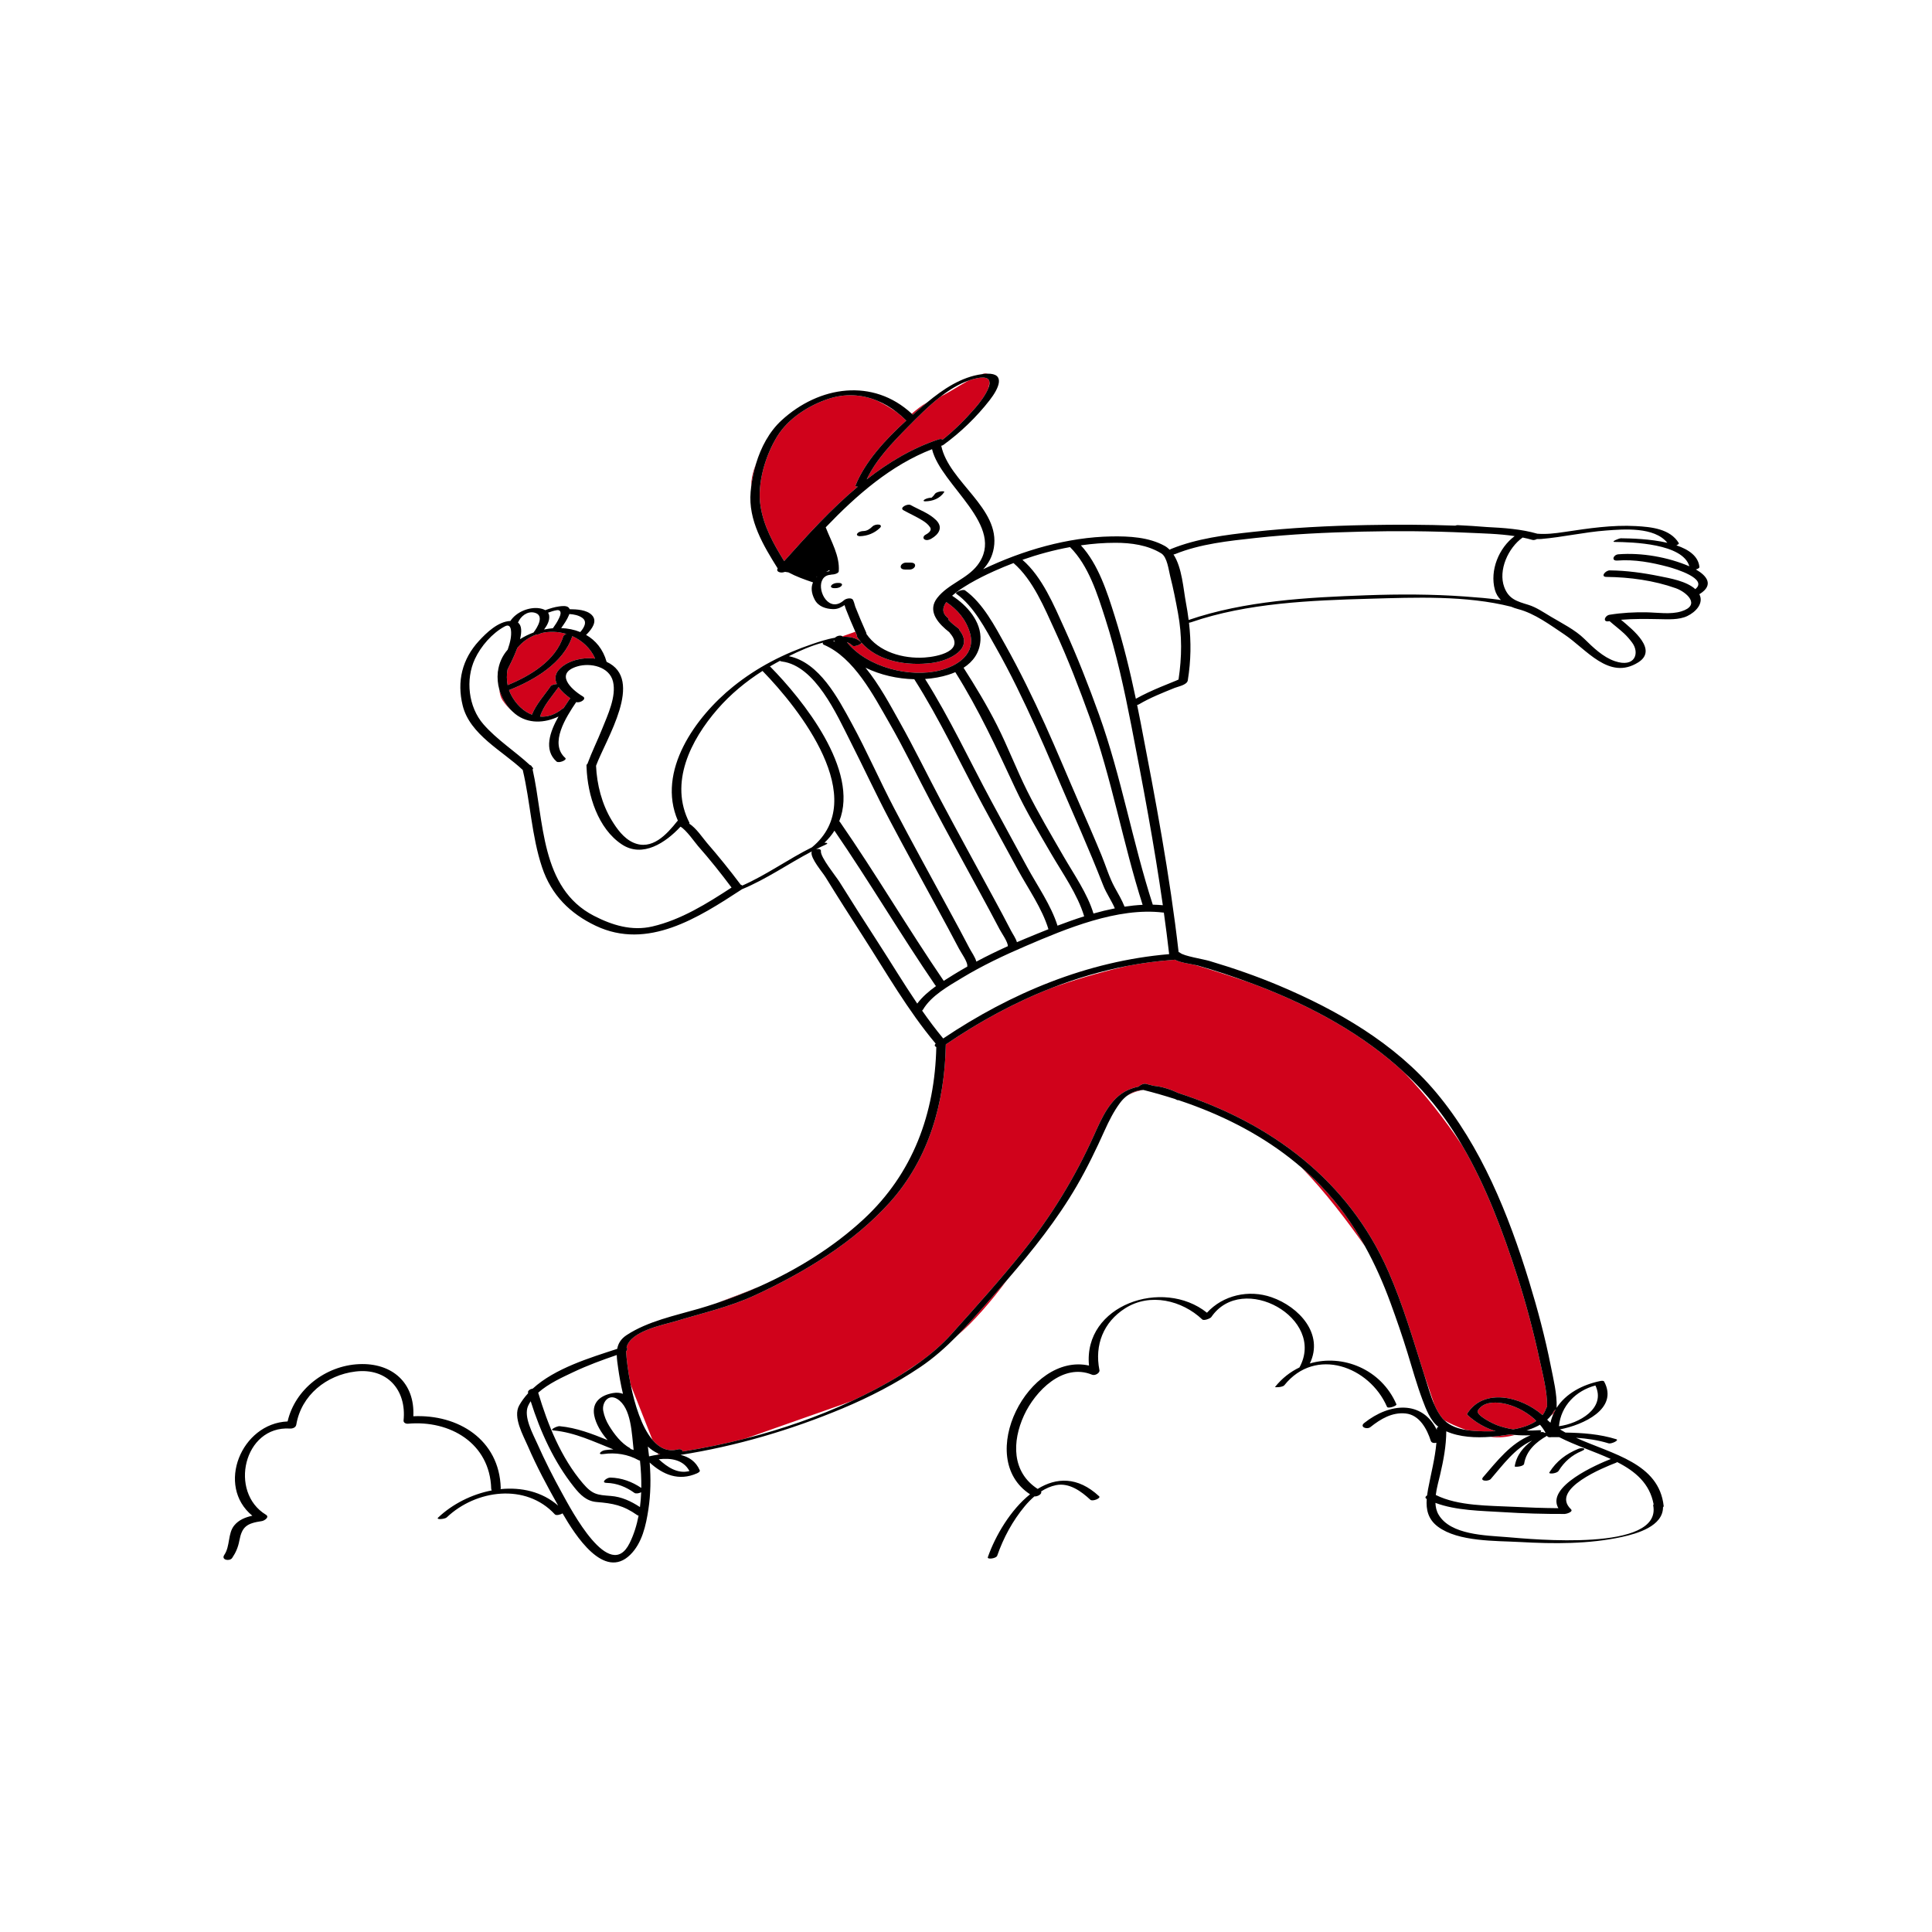
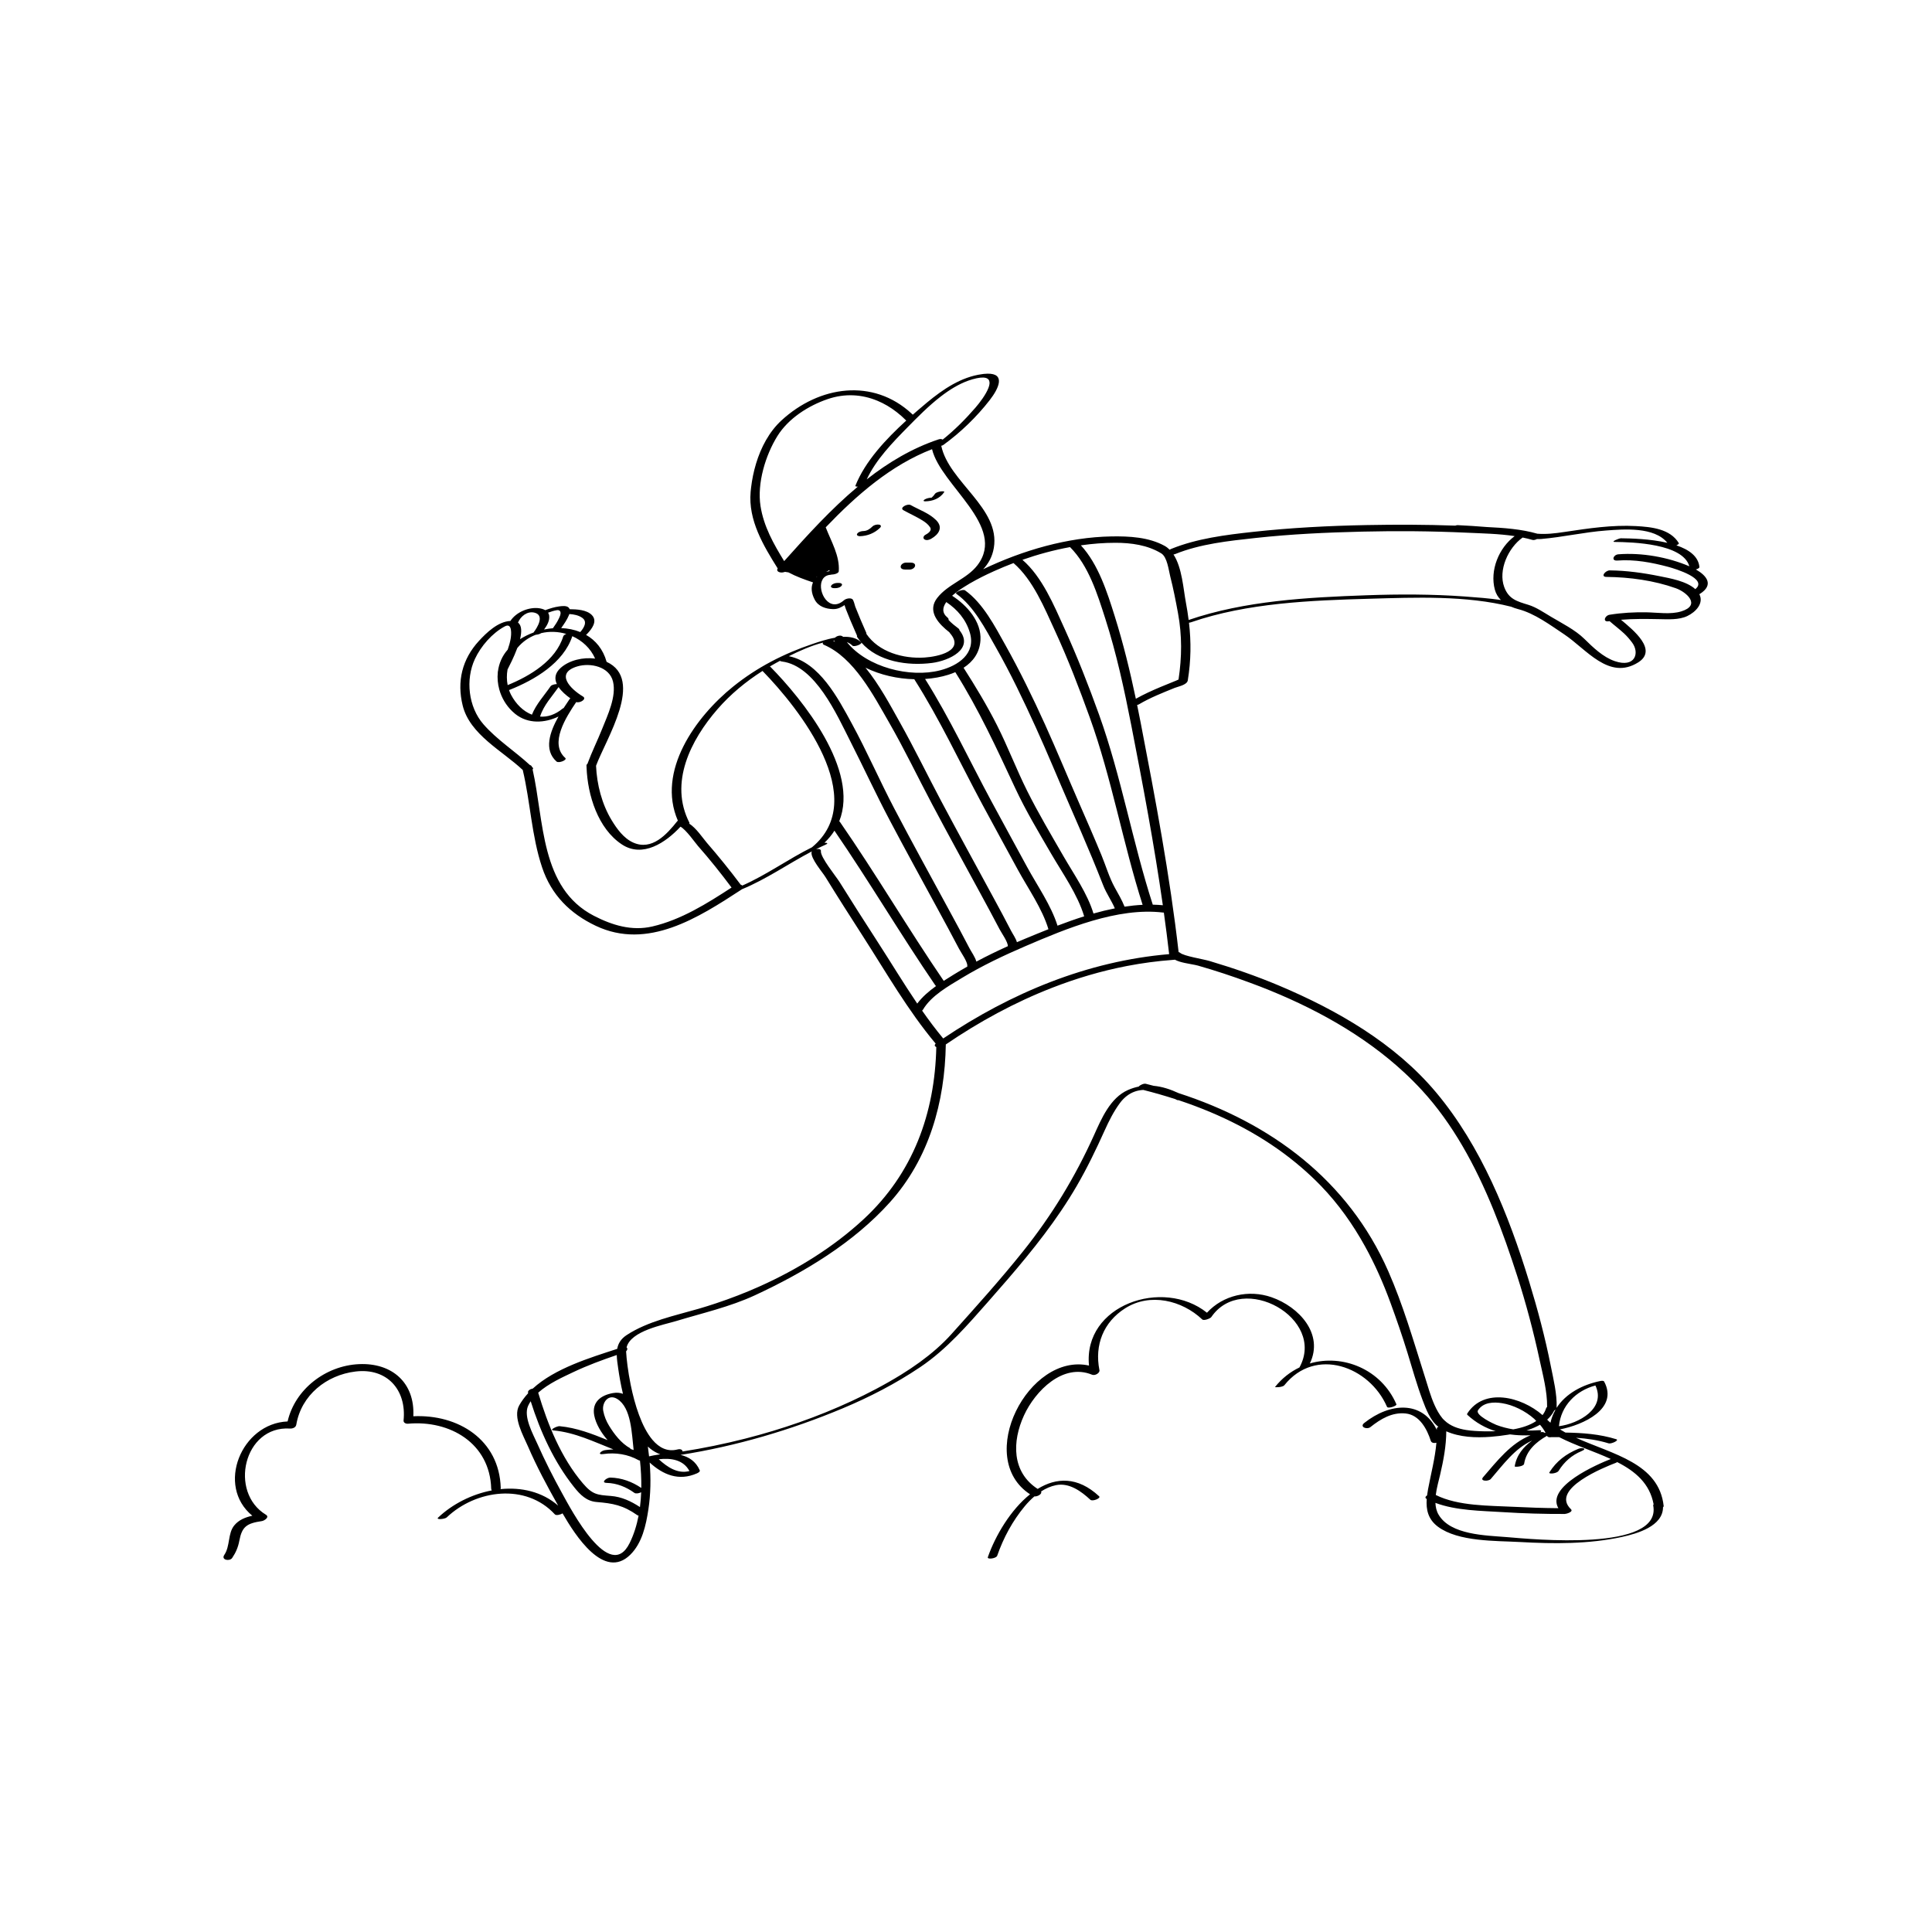
<svg xmlns="http://www.w3.org/2000/svg" id="Layer_1" x="0px" y="0px" width="595.28px" height="595.28px" viewBox="0 0 595.28 595.28" xml:space="preserve">
-   <path id="color_x5F_2" fill="#d0021b" d="M264.045,195.813c-0.038,0.174-0.015,0.358,0.109,0.547 c0.361,0.548,0.76,1.055,1.178,1.539c-1.38-1.358-3.399-1.764-5.574-1.684c-0.052-0.064-0.118-0.113-0.185-0.16l3.965-1.399 c0.168,0.382,0.332,0.768,0.501,1.149C264.041,195.808,264.044,195.81,264.045,195.813z M347.204,337.66 c2.069-1.257,4.023-1.686,5.106-1.826c-0.013-0.003-0.025-0.007-0.038-0.01C350.478,335.91,348.76,336.468,347.204,337.66z  M401.034,359.756c7.152,7.33,14.148,16.548,19.531,24.22c-3.712-6.705-8.149-12.985-13.53-18.565 C405.112,363.416,403.104,361.541,401.034,359.756z M294.837,411.627c5.083-4.315,10.414-10.487,15.601-17.406 c-2.035,2.364-4.087,4.712-6.146,7.045C301.165,404.809,298.094,408.319,294.837,411.627z M220.605,401.574 c4.53-1.504,9.036-3.245,13.456-5.225C229.713,398.15,225.145,399.895,220.605,401.574z M282.72,126.482 c0.958-0.831,1.94-1.67,2.944-2.497c-1.71,0.964-3.48,2.394-4.738,3.497c0.106,0.099,0.214,0.189,0.319,0.29 C281.741,127.335,282.234,126.904,282.72,126.482z M304.261,115.137c-0.266-0.131-0.615-0.159-1.073-0.045 c-0.201,0.051-0.418,0.121-0.638,0.195c0.178-0.023,0.353-0.057,0.532-0.076C303.51,115.165,303.9,115.143,304.261,115.137z  M231.411,150.225c0.289-2.429,0.789-4.914,1.521-7.343C232.066,145.095,231.434,147.543,231.411,150.225z M172.109,211.702 c-2.041,2.913-4.584,5.557-5.679,9.009c-0.009,0.027-0.027,0.054-0.041,0.08c2.253,0.177,4.649-0.543,6.975-2.473 c0.069-0.058,0.175-0.113,0.306-0.164c0.648-1.007,1.277-1.93,1.813-2.725c0.059-0.087,0.154-0.168,0.273-0.241 C174.415,214.237,173.014,213.031,172.109,211.702z M176.34,196.014c-2.71,8.242-11.653,13.494-19.273,16.522 c-0.076,0.03-0.153,0.054-0.231,0.074c0.175,0.499,0.376,0.99,0.625,1.464c1.51,2.878,3.797,5.108,6.434,6.131 c1.311-3.27,3.785-5.883,5.758-8.771c0.256-0.375,1.205-0.646,1.923-0.662c-0.756-1.611-0.658-3.349,1.191-4.998 c2.652-2.366,6.889-3.335,10.604-2.855C181.956,199.728,179.377,197.371,176.34,196.014z M154.855,215.76 c0.822,1.232,1.82,2.397,2.957,3.379c-1.907-1.831-3.271-4.169-3.968-6.677C153.974,213.713,154.269,214.881,154.855,215.76z  M173.538,196.092c0.103-0.332,0.494-0.596,0.957-0.765c-2.504-0.749-5.204-0.86-7.766-0.246c-0.307,0.253-1.05,0.454-1.675,0.512 c-2.084,0.788-4.018,2.099-5.597,3.985c-0.025,0.03-0.048,0.063-0.073,0.094c-1.049,2.846-2.476,5.573-3.007,6.623 c-0.276,1.593-0.276,3.225,0.041,4.795C163.299,208.283,171.232,203.546,173.538,196.092z M289.209,135.375 c0.536-0.179,0.956-0.11,1.237,0.084c3.659-2.912,7.068-6.346,10.083-9.827c1.375-1.587,3.259-4.093,4.024-6.104 c0.146-0.575,0.268-1.155,0.34-1.701c-0.088-1.388-1.466-2.037-5.283-0.953c-0.414,0.117-0.826,0.256-1.236,0.401 c-2.888,1.614-6.093,3.677-8.525,4.905c-3.739,2.887-7.16,6.367-10.112,9.367c-4.671,4.749-9.809,10.01-12.686,16.163 C273.764,142.456,281.059,138.09,289.209,135.375z M289.698,206.53c5.509-1.428,11.041-5.108,9.136-11.582 c-1.197-4.071-3.839-7.144-7.271-9.444c-1.2,1.682-1.366,3.349,0.385,4.781c0.29,0.237,0.367,0.49,0.313,0.73 c0.912,0.992,2.035,1.863,3.022,2.607c0.236,0.178,0.339,0.369,0.345,0.558c4.624,5.802-3.265,9.4-8.416,10.075 c-7.484,0.979-16.69-0.352-21.854-6.327c0.431,0.493-2.185,1.535-2.733,0.99c-0.479-0.477-1.051-0.827-1.692-1.077 C267.165,205.625,280.399,208.94,289.698,206.53z M241.615,172.885c7.05-7.891,14.436-16.041,22.69-22.949 c-0.479,0.015-0.826-0.067-0.747-0.266c3.016-7.572,9.454-14.42,15.682-20.098c-0.031-0.021-0.065-0.041-0.092-0.068 c-0.91-0.916-1.867-1.756-2.859-2.527c-1.589-1.081-3.697-2.397-5.991-3.515c-4.72-1.948-9.941-2.312-15.267-0.496 c-5.934,2.022-12.102,5.933-15.487,11.367c-3.685,5.916-6.316,14.557-5.217,21.596C235.303,162.171,238.342,167.591,241.615,172.885 z M202.833,448.195c0.203-0.029,0.4-0.068,0.605-0.094c-0.263-0.091-0.516-0.205-0.769-0.318L202.833,448.195z M467.452,393.092 c-4.337-13.479-9.545-27.51-16.876-40.047c-5.516-8.354-11.677-16.058-17.779-22.466c-12.705-11.828-28.372-20.329-44.478-26.587 c-1.122-0.436-2.25-0.852-3.378-1.27c-6.393-2.229-12.333-4.093-16.755-5.42c-1.871-0.388-4.563-0.71-6.171-1.604 c-0.006,0-0.012,0.002-0.018,0.002c-0.07,0.005-0.14,0.014-0.21,0.019c-0.171,0.034-0.34,0.049-0.501,0.044 c-4.731,0.348-9.401,0.979-14.006,1.865c-5.874,1.352-13.292,3.327-21.424,6.131c-0.567,0.195-1.13,0.395-1.69,0.596 c-11.503,4.479-22.463,10.445-32.746,17.455c-0.306,17.807-5.134,35.18-17.251,48.661c-11.22,12.484-26.46,21.621-41.583,28.632 c-7.686,3.564-16.062,5.449-24.138,7.9c-4.029,1.224-14.118,3.03-15.394,8.156c0.339,0.275,0.315,0.777-0.132,1.186 c0.001,0.058-0.004,0.113-0.001,0.172c0.118,2.184,0.555,5.979,1.404,10.155l6.703,16.955c2.085,2.466,4.637,3.773,7.741,2.97 c0.981-0.254,1.532,0.146,1.54,0.628c6.458-1.015,12.932-2.337,19.346-3.973c8.177-2.874,21.409-7.527,28.868-10.16 c1.453-0.513,2.728-0.97,3.895-1.409c2.481-1.153,4.93-2.361,7.337-3.631c2.659-1.403,5.3-2.897,7.884-4.491 c1.675-1.104,3.586-2.388,5.808-3.89c3.519-2.565,6.826-5.4,9.732-8.639c7.507-8.366,15.053-16.735,22.075-25.518 c8.834-11.052,16.014-22.853,21.829-35.749c2.292-5.082,4.993-11.506,10.473-13.921c1.109-0.488,2.209-0.83,3.301-1.051 c0.406-0.503,1.579-1.009,2.18-0.86c0.81,0.199,1.615,0.41,2.419,0.622c2.606,0.242,5.169,1.078,7.698,2.258 c28.307,9.154,52.245,26.748,64.614,54.91c4.514,10.277,7.637,21.049,11.021,31.726l3.193,9.413 c0.678,1.522,1.475,2.955,2.477,4.166c0.188,0.227,0.401,0.417,0.607,0.618c1.367,0.781,3.549,1.853,6.69,2.958 c0.896,0.144,1.796,0.233,2.67,0.29c1.671,0.108,3.94,0.186,6.393,0.081c-3.127-0.987-6.053-2.593-8.681-5.018 c-0.178-0.164-0.095-0.358,0.016-0.527c5.099-7.816,16.472-5.217,23.125,0.589c0.476-0.624,0.853-1.318,1.094-2.1 c0.048-0.156,0.163-0.296,0.313-0.42c0.073-4.784-1.313-9.88-2.309-14.495C472.488,410.266,470.191,401.604,467.452,393.092z  M470.488,440.766c0.168-0.076,0.337-0.151,0.502-0.229c-0.226,0.078-0.45,0.158-0.677,0.229 C470.371,440.768,470.43,440.765,470.488,440.766z M472.778,437.223c-2.852-2.539-6.578-4.345-9.976-4.881 c-2.619-0.414-5.779-0.311-7.407,2.185c-0.974,1.493,4.927,4.237,5.647,4.51c1.734,0.657,3.466,1.095,5.214,1.372 c2.659-0.473,5.186-1.272,7.088-2.58c-0.186-0.192-0.377-0.379-0.553-0.579C472.783,437.24,472.784,437.23,472.778,437.223z  M464.638,442.064c-1.672,0.266-3.477,0.498-5.332,0.64c2.566,0.377,5.103,0.083,7.462-0.574c-0.507-0.046-1.012-0.101-1.513-0.17 C465.048,441.996,464.838,442.033,464.638,442.064z M479.078,434.47c-0.069,0.047-0.128,0.103-0.206,0.141 c-0.279,0.591-0.636,1.131-1.043,1.633c0.341-0.271,0.623-0.506,0.839-0.691c0.138-0.303,0.287-0.599,0.445-0.888 C479.102,434.602,479.092,434.546,479.078,434.47z" />
  <path id="color_x5F_1" d="M280.618,155.63c2.605,1.458,5.706,2.506,7.846,4.664c2.188,2.208,0.822,4.354-1.538,5.7 c-0.599,0.343-1.42,0.608-2.068,0.21c-0.574-0.353-0.307-1.08,0.191-1.364c0.8-0.457,2.245-1.279,1.5-2.409 c-0.57-0.866-1.386-1.49-2.256-2.036c-1.908-1.197-3.973-2.092-5.936-3.19C277.015,156.452,279.616,155.068,280.618,155.63z  M278.861,175.484c0.5,0,1,0,1.5,0c0.637,0,1.514-0.483,1.595-1.176c0.09-0.761-0.771-0.959-1.341-0.959c-0.5,0-1,0-1.5,0 c-0.637,0-1.514,0.483-1.595,1.176C277.43,175.286,278.291,175.484,278.861,175.484z M258.557,179.612c-0.167,0-0.333,0-0.5,0 c-0.651,0-1.515,0.22-1.915,0.784c-0.396,0.561,0.333,0.825,0.778,0.825c0.167,0,0.333,0,0.5,0c0.651,0,1.515-0.22,1.915-0.784 C259.731,179.877,259.001,179.612,258.557,179.612z M523.759,182.991c-0.052,0.032-0.109,0.06-0.167,0.085 c1.465,2.823-1.125,5.509-3.716,6.742c-2.563,1.22-5.914,1.002-8.666,0.951c-3.952-0.072-7.845-0.137-11.745,0.196 c3.889,3.255,11.37,9.313,5.291,13.13c-9.017,5.66-15.97-4.095-22.82-8.656c-4.32-2.877-9.096-6.446-14.162-7.758 c-0.736-0.19-1.466-0.439-2.167-0.741c-13.87-3.515-29.587-2.851-43.517-2.459c-18.154,0.511-37.783,1.267-55.104,7.249 c-0.197,0.068-0.419,0.112-0.639,0.137c0.678,5.899,0.632,11.614-0.373,17.786c-0.228,1.401-3.03,1.89-4.038,2.3 c-3.723,1.514-7.536,3.01-11.002,5.062c-0.166,0.098-0.361,0.159-0.566,0.195c0.38,1.85,0.752,3.7,1.11,5.554 c4.502,23.322,8.985,47.003,11.673,70.588c0.169,0.039,0.326,0.11,0.455,0.223c1.193,1.035,6.962,1.896,9.143,2.546 c7.224,2.151,14.366,4.618,21.314,7.546c17.948,7.563,35.769,17.819,48.427,32.93c13.892,16.585,22.38,37.747,28.652,58.235 c2.629,8.587,4.948,17.29,6.693,26.103c0.811,4.097,1.921,8.499,1.792,12.711c-0.002,0.057-0.016,0.11-0.027,0.164 c2.834-4.438,8.02-7.191,13.485-8.295c0.307-0.063,1-0.174,1.188,0.182c4.486,8.408-6.505,13.354-13.629,14.722 c0.551,0.338,1.113,0.667,1.694,0.98c5.297,0.086,10.527,0.457,15.656,2.047c1.054,0.326-1.563,1.519-2.34,1.277 c-3.311-1.026-6.662-1.496-10.047-1.719c11.313,5.108,25.561,7.817,27,21.026c0.015,0.139-0.066,0.271-0.203,0.391 c-0.029,5.803-7.886,8.099-12.628,9.131c-10.228,2.229-21.021,2.149-31.422,1.57c-7.446-0.415-18.99-0.033-25.285-4.711 c-3.045-2.263-3.709-5.246-3.468-8.555c-0.018-0.01-0.036-0.018-0.054-0.027c-0.571-0.308-0.341-0.736,0.163-1.07 c0.078-0.62,0.177-1.248,0.296-1.885c0.906-4.848,2.161-9.499,2.579-14.341c-0.717,0.187-1.524,0.06-1.727-0.577 c-1.152-3.609-3.466-8.012-7.765-8.445c-4.175-0.421-7.674,1.681-10.833,4.188c-1.097,0.87-3.449-0.035-1.905-1.26 c7.939-6.301,17.877-6.99,22.356,2.141c-0.004-0.146,0.005-0.291-0.001-0.439c-0.008-0.197,0.192-0.374,0.487-0.52 c-2.479-1.848-3.852-5.512-4.875-8.237c-1.803-4.808-3.169-9.746-4.676-14.649c-1.578-5.133-3.354-10.246-5.199-15.29 c-2.2-6.016-4.79-11.888-7.879-17.467c-3.712-6.705-8.149-12.985-13.53-18.565c-1.922-1.994-3.931-3.869-6-5.654 c-9.607-8.288-20.712-14.403-32.546-18.877c-0.159-0.061-0.319-0.121-0.477-0.18c-1.611-0.602-3.234-1.176-4.869-1.719 c-0.208,0.016-0.39-0.003-0.521-0.073c-0.155-0.084-0.314-0.164-0.471-0.247c-3.243-1.051-6.528-1.988-9.84-2.826 c-0.013-0.003-0.025-0.007-0.038-0.01c-1.794,0.086-3.513,0.644-5.068,1.836c-0.737,0.566-1.441,1.262-2.094,2.141 c-1.957,2.637-3.416,5.553-4.762,8.538c-2.624,5.819-5.398,11.576-8.609,17.099c-6.02,10.353-13.498,19.721-21.3,28.783 c-2.035,2.364-4.087,4.712-6.146,7.045c-3.127,3.543-6.198,7.054-9.455,10.361c-3.468,3.521-7.148,6.809-11.35,9.637 c-7.494,5.043-15.57,9.212-23.9,12.693c-15.977,6.678-32.783,11.625-49.902,14.318c2.541,0.594,4.729,1.992,5.918,4.752 c0.187,0.433-0.625,0.829-0.887,0.944c-5.552,2.435-10.366,0.463-14.542-3.342c0.389,4.825,0.327,9.698-0.396,14.44 c-0.749,4.914-1.921,10.379-5.607,13.99c-8.069,7.906-16.93-5.999-20.844-12.776c-0.685,0.441-1.979,0.734-2.365,0.314 c-8.925-9.699-24.308-7.62-33.313,0.933c-0.581,0.552-3.426,0.793-2.663,0.068c4.375-4.156,10.349-7.2,16.545-8.385 c-0.108-0.146-0.179-0.326-0.185-0.551c-0.408-13.953-12.654-21.161-25.646-19.996c-0.601,0.054-1.428-0.273-1.353-1.002 c0.962-9.424-5.084-16.262-14.812-15.084c-8.949,1.084-16.708,7.283-18.245,16.385c-0.152,0.902-1.164,1.239-1.962,1.189 c-14.23-0.886-18.866,19.613-7.396,26.552c1.244,0.753-0.53,1.856-1.229,1.959c-4.692,0.69-6.144,1.709-6.961,6.058 c-0.372,1.979-1.07,3.631-2.2,5.297c-0.779,1.149-3.487,0.626-2.441-0.914c1.854-2.734,1.054-6.592,3.046-9.063 c1.42-1.761,3.459-2.553,5.597-3.027c-11.27-9.24-3.376-28.463,10.869-29.051c2.304-9.973,11.77-17.197,21.989-17.656 c10.323-0.465,17.276,5.863,16.749,16.059c13.792-0.66,26.502,7.192,26.937,22.098c0.004,0.128-0.026,0.244-0.07,0.354 c6.39-0.649,12.801,0.778,17.756,5.075c-3.362-5.961-6.623-12.031-9.331-18.318c-1.403-3.258-4.693-8.945-2.668-12.556 c0.762-1.358,1.699-2.608,2.767-3.765c-0.011-0.04-0.025-0.08-0.037-0.119c-0.187-0.639,0.641-1.169,1.464-1.307 c6.816-6.247,17.7-9.513,26-12.229c0.292-1.613,1.099-3.058,2.914-4.248c6.526-4.279,14.831-5.974,22.221-8.12 c1.768-0.514,3.536-1.074,5.302-1.66c4.53-1.504,9.036-3.245,13.456-5.225c11.698-5.238,22.785-12.13,32.032-20.695 c15.257-14.135,21.937-32.588,22.398-53.039c-0.476-0.203-0.695-0.587-0.193-1.058c-8.491-10.087-15.295-22.007-22.405-33.057 c-3.896-6.056-7.775-12.126-11.549-18.259c-0.936-1.521-4.565-5.673-4.303-7.643c0.014-0.104,0.065-0.203,0.136-0.296 c-7.267,3.804-13.982,8.562-21.611,11.707c-0.038,0.028-0.068,0.057-0.111,0.085c-13.269,8.659-28.902,18.734-44.878,11.164 c-7.953-3.769-13.709-9.521-16.547-17.996c-3.26-9.734-3.602-20.087-5.967-30.027c-6.298-5.93-16.293-10.883-18.506-19.857 c-1.833-7.435-0.158-14.273,4.984-19.878c2.338-2.548,5.915-6.013,9.716-6.171c1.794-2.771,5.759-4.383,8.927-3.912 c0.6,0.089,1.261,0.269,1.815,0.585c1.397-0.515,2.834-0.97,4.306-1.162c0.82-0.107,2.296-0.316,2.94,0.399 c0.128,0.143,0.211,0.298,0.269,0.461c2.203,0.027,5.188,0.169,6.798,1.76c1.95,1.93-0.012,4.403-1.488,5.928 c-0.08,0.082-0.176,0.146-0.269,0.215c2.937,1.678,5.255,4.398,6.351,8.318c11.777,5.407-0.217,23.781-3.256,32.016 c0.247,5.785,1.806,11.844,4.813,16.791c1.61,2.65,3.71,5.576,6.654,6.886c5.748,2.556,10.31-2.515,13.56-6.597 c0.041-0.051,0.108-0.101,0.186-0.148c-6.627-15.271,5.468-32.029,17.064-41.353c7.343-5.905,15.506-10.092,24.423-13.104 c1.77-0.598,4.336-1.479,6.933-1.927c0.522-0.577,1.687-0.856,2.294-0.432c0.067,0.047,0.133,0.096,0.185,0.16 c2.175-0.08,4.194,0.325,5.574,1.684c-0.417-0.484-0.817-0.991-1.178-1.539c-0.125-0.188-0.147-0.373-0.109-0.547 c-0.001-0.003-0.004-0.005-0.005-0.008c-0.169-0.382-0.333-0.768-0.501-1.149c-1.015-2.308-2.017-4.622-2.919-6.976 c-0.085-0.223-0.25-0.761-0.415-1.236c-1.036,0.668-2.063,1.273-3.563,1.232c-2.174-0.061-4.485-0.778-5.602-2.871 c-1.125-2.109-1.188-3.917-0.542-5.359c-2.598-0.869-5.16-1.792-7.575-3.082l-1.057-0.166c-0.105,0.037-0.212,0.067-0.32,0.092 c-1.069,0.35-2.574-0.145-1.928-1.134c-4.455-7.116-9.119-14.878-8.347-23.597c0.039-0.441,0.087-0.887,0.141-1.334 c0.289-2.429,0.789-4.914,1.521-7.343c1.524-5.058,4.06-9.862,7.852-13.35c11.607-10.678,28.219-13.124,40.143-2.05 c0.106,0.099,0.214,0.189,0.319,0.29c0.496-0.438,0.988-0.868,1.474-1.29c0.958-0.831,1.94-1.67,2.944-2.497 c4.949-4.08,10.482-7.843,16.887-8.698c0.178-0.023,0.353-0.057,0.532-0.076c0.427-0.046,0.817-0.068,1.178-0.074 c5.57-0.084,3.555,4.445,0.657,8.173c-3.993,5.138-9.031,10.016-14.319,13.822c-0.107,0.077-0.324,0.155-0.583,0.224 c-0.002,0-0.004,0.002-0.006,0.002c2.309,11.131,18.269,19.229,16.193,31.473c-0.463,2.73-1.655,4.804-3.281,6.564 c12.137-5.825,26.095-9.887,39.524-10.113c5.458-0.093,11.497,0.211,16.394,2.917c0.578,0.319,1.087,0.728,1.553,1.189 c0.122-0.093,0.272-0.182,0.471-0.262c7.91-3.211,16.742-4.315,25.167-5.239c11.668-1.278,23.412-1.883,35.145-2.104 c9.06-0.171,18.135-0.154,27.195,0.177c0.3-0.098,0.568-0.16,0.72-0.152c2.996,0.148,5.998,0.328,8.993,0.581 c5.242,0.257,10.62,0.626,15.593,2.058c2.772,0.205,5.222-0.066,8.518-0.561c7.182-1.078,14.579-2.198,21.863-1.789 c4.698,0.264,10.548,0.819,13.214,5.268c0.103,0.17-0.26,0.442-0.761,0.665c3.82,1.291,6.782,3.354,7.095,6.669 c0.029,0.311-0.487,0.586-1.091,0.762C525.823,177.33,528.198,180.186,523.759,182.991z M293.368,183.563 c4.563,2.924,9.082,7.974,8.728,13.708c-0.239,3.874-2.304,6.608-5.201,8.481c3.691,5.765,7.234,11.634,10.319,17.748 c3.344,6.629,5.968,13.579,9.284,20.213c3.427,6.857,7.337,13.438,11.161,20.076c3.213,5.58,7.39,11.493,9.259,17.684 c2.183-0.621,4.381-1.153,6.581-1.59c-1.044-2.433-2.591-4.574-3.569-7.057c-1.117-2.832-2.245-5.659-3.413-8.471 c-2.251-5.418-4.587-10.8-6.937-16.176c-3.506-8.023-6.82-16.131-10.452-24.1c-3.797-8.332-7.753-16.629-12.276-24.596 c-3.246-5.718-6.735-12.644-12.224-16.555c-0.527-0.375,2.015-1.527,2.72-1.025c5.513,3.928,9.187,11.051,12.402,16.804 c4.472,8,8.497,16.248,12.276,24.596c3.611,7.978,6.944,16.076,10.452,24.1c2.35,5.375,4.704,10.75,6.936,16.176 c1.329,3.229,2.365,6.795,4.047,9.854c1.084,1.973,2.213,3.854,3.033,5.926c1.861-0.282,3.717-0.475,5.564-0.566 c-6.096-19.051-9.507-38.955-16.302-57.775c-3.241-8.978-6.672-17.916-10.67-26.587c-3.24-7.028-6.758-15.728-12.802-20.94 c-2.039,0.777-4.044,1.606-6.001,2.488C304.585,176.744,297.377,179.995,293.368,183.563z M266.674,205.726 c4.28,5.241,7.66,11.618,10.557,16.788c4.491,8.017,8.498,16.279,12.807,24.392c5.287,9.952,10.731,19.819,16.09,29.732 c1.821,3.369,3.655,6.733,5.396,10.144c0.456,0.894,1.46,2.298,1.804,3.524c0.831-0.357,1.664-0.712,2.498-1.058 c2.323-0.964,4.737-1.962,7.213-2.943c-1.933-6.424-6.301-12.568-9.495-18.446c-3.646-6.708-7.326-13.398-10.938-20.124 c-6.899-12.848-13.062-26.136-20.902-38.453C276.56,209.162,271.243,207.98,266.674,205.726z M325.835,285.216 c2.687-1.024,5.436-2.007,8.221-2.884c-0.004-0.01-0.013-0.017-0.016-0.027c-2.019-6.735-6.647-13.215-10.166-19.27 c-3.841-6.609-7.806-13.197-11.042-20.133c-5.745-12.315-11.244-24.293-18.487-35.799c-0.679,0.293-1.378,0.557-2.096,0.784 c-2.228,0.708-4.673,1.146-7.214,1.317c7.632,12.123,13.681,25.154,20.47,37.752c3.623,6.722,7.298,13.413,10.938,20.125 C319.581,272.869,323.856,278.902,325.835,285.216z M279.738,131.547c-4.671,4.749-9.809,10.01-12.686,16.163 c6.711-5.254,14.007-9.62,22.157-12.335c0.536-0.179,0.956-0.11,1.237,0.084c3.659-2.912,7.068-6.346,10.083-9.827 c1.375-1.587,3.259-4.093,4.024-6.104c0.239-0.629,0.371-1.211,0.34-1.701c-0.088-1.388-1.466-2.037-5.283-0.953 c-0.414,0.117-0.826,0.256-1.236,0.401c-2.972,1.057-5.831,2.825-8.525,4.905C286.11,125.066,282.69,128.547,279.738,131.547z  M270.298,123.462c-4.72-1.948-9.941-2.312-15.267-0.496c-5.934,2.022-12.102,5.933-15.487,11.367 c-3.685,5.916-6.316,14.557-5.217,21.596c0.976,6.242,4.014,11.662,7.288,16.956c7.05-7.891,14.436-16.041,22.69-22.949 c-0.479,0.015-0.826-0.067-0.747-0.266c3.016-7.572,9.454-14.42,15.682-20.098c-0.031-0.021-0.065-0.041-0.092-0.068 c-0.91-0.916-1.867-1.756-2.859-2.527C274.417,125.518,272.408,124.332,270.298,123.462z M251.759,177.744l-0.352-0.055 c0.099,0.033,0.199,0.066,0.298,0.1C251.722,177.773,251.742,177.76,251.759,177.744z M266.937,195.029 c0.035,0.078,0.023,0.161-0.019,0.244c3.823,5.656,11.364,7.746,17.924,7.326c4.157-0.266,12.636-2.069,7.812-7.572 c-0.059-0.067-0.1-0.135-0.127-0.203c-1.584-1.237-3.253-2.771-4.208-4.49c-0.113-0.189-0.208-0.379-0.285-0.569 c-0.016-0.036-0.033-0.07-0.049-0.106c-0.007-0.02-0.014-0.038-0.021-0.058c-0.692-1.661-0.657-3.471,0.785-5.339 c3.319-4.3,9.159-5.852,12.416-10.111c9.147-11.963-11.313-24.557-13.986-35.75c-12.69,4.921-23.242,14.136-32.769,24.088 c0.008,0.015,0.021,0.025,0.027,0.041c1.655,4.278,4.361,8.762,4,13.5c-0.048,0.638-1.414,1.006-2.253,1.01 c-0.108,0.03-0.21,0.053-0.297,0.06c-1.207,0.091-1.998,0.655-2.456,1.456c0.006,0.123-0.072,0.258-0.186,0.379 c-1.402,3.414,2.264,10.018,6.778,6.027c0.576-0.51,1.869-0.812,2.542-0.396c0.499,0.31,0.766,1.865,0.95,2.338 C264.584,189.643,265.75,192.34,266.937,195.029z M255.571,175.956c0-0.106-0.006-0.211-0.009-0.316l-1.012,0.579 C254.878,176.114,255.22,176.029,255.571,175.956z M260.934,197.842c6.231,7.783,19.465,11.099,28.765,8.688 c5.509-1.428,11.041-5.108,9.136-11.582c-1.197-4.071-3.839-7.144-7.271-9.444c-1.2,1.682-1.366,3.349,0.385,4.781 c0.29,0.237,0.367,0.49,0.313,0.73c0.912,0.992,2.035,1.863,3.022,2.607c0.236,0.178,0.339,0.369,0.345,0.558 c4.624,5.802-3.265,9.4-8.416,10.075c-7.484,0.979-16.69-0.352-21.854-6.327c0.431,0.493-2.185,1.535-2.733,0.99 C262.146,198.442,261.574,198.092,260.934,197.842z M256.669,197.43c0.205,0.095,0.408,0.194,0.61,0.297 c-0.039-0.061-0.081-0.117-0.119-0.177c-0.033-0.052-0.05-0.103-0.071-0.153C256.949,197.406,256.811,197.415,256.669,197.43z  M243.053,202.182c9.407,1.9,15.167,12.986,19.325,20.608c4.693,8.603,8.603,17.618,13.15,26.3 c5.566,10.627,11.368,21.128,17.085,31.674c2.058,3.795,4.128,7.586,6.106,11.424c0.524,1.017,1.738,2.688,2.112,4.101 c3.175-1.696,6.417-3.276,9.699-4.751c0.091-1.204-1.949-4.081-2.534-5.2c-1.988-3.804-4.033-7.578-6.082-11.35 c-4.94-9.094-9.93-18.16-14.773-27.306c-4.426-8.357-8.501-16.901-13.222-25.102c-4.779-8.302-10.761-19.953-20.069-23.912 c-0.409-0.174-0.43-0.428-0.238-0.681C249.99,198.9,246.1,200.649,243.053,202.182z M237.196,205.354 c0.065,0.021,0.123,0.047,0.163,0.087c9.903,10.057,27.515,31.864,21.225,47.609c0.087,0.062,0.167,0.132,0.23,0.223 c11.094,16.022,20.968,32.855,31.962,48.943c1.052-0.68,2.104-1.328,3.119-1.955c1.366-0.844,2.755-1.653,4.156-2.445 c-0.019-0.073-0.027-0.153-0.017-0.244c0.129-1.185-1.947-4.106-2.538-5.235c-2.16-4.133-4.386-8.231-6.613-12.328 c-4.942-9.089-9.931-18.155-14.76-27.305c-4.267-8.085-8.094-16.37-12.231-24.517c-4.033-7.94-10.685-23.064-20.943-24.364 c-0.301-0.038-0.503-0.114-0.642-0.21c-0.465,0.251-0.889,0.48-1.249,0.678C238.431,204.633,237.813,204.994,237.196,205.354z  M156.417,211.09c6.882-2.807,14.815-7.544,17.121-14.998c0.103-0.332,0.494-0.596,0.957-0.765c-2.504-0.749-5.204-0.86-7.766-0.246 c-0.307,0.253-1.05,0.454-1.675,0.512c-2.084,0.788-4.018,2.099-5.597,3.985c-0.025,0.03-0.048,0.063-0.073,0.094 c-1.049,2.846-2.476,5.573-3.007,6.623C156.1,207.888,156.1,209.52,156.417,211.09z M156.835,212.61 c0.175,0.499,0.376,0.99,0.625,1.464c1.51,2.878,3.797,5.108,6.434,6.131c1.311-3.27,3.785-5.883,5.758-8.771 c0.256-0.375,1.205-0.646,1.923-0.662c-0.756-1.611-0.658-3.349,1.191-4.998c2.652-2.366,6.889-3.335,10.604-2.855 c-1.414-3.19-3.993-5.547-7.03-6.904c-2.71,8.242-11.653,13.494-19.273,16.522C156.991,212.566,156.914,212.59,156.835,212.61z  M172.109,211.702c-2.041,2.913-4.584,5.557-5.679,9.009c-0.009,0.027-0.027,0.054-0.041,0.08c2.253,0.177,4.649-0.543,6.975-2.473 c0.069-0.058,0.175-0.113,0.306-0.164c0.648-1.007,1.277-1.93,1.813-2.725c0.059-0.087,0.154-0.168,0.273-0.241 C174.415,214.237,173.014,213.031,172.109,211.702z M172.903,193.52c2.057,0.086,4.059,0.484,5.891,1.229 c1.112-1.287,2.294-3.165,0.618-4.373c-1.122-0.808-2.574-1.085-3.987-1.183c-0.04,0.117-0.082,0.233-0.127,0.344 c-0.583,1.43-1.483,2.72-2.378,3.968C172.916,193.51,172.908,193.514,172.903,193.52z M167.636,193.963 c0.903-0.188,1.813-0.32,2.724-0.395c0.692-0.975,1.371-1.979,1.868-3.063c0.259-0.565,0.662-1.369,0.424-2.008 c-0.186-0.5-0.709-0.545-1.042-0.494c-0.941,0.146-1.851,0.445-2.744,0.778c0.165,0.245,0.287,0.525,0.333,0.856 C169.418,191.209,168.584,192.693,167.636,193.963z M159.596,191.831c1.2,0.882,1.184,2.864,0.637,5.11 c1.292-0.824,2.69-1.51,4.147-2.048c1.29-1.661,3.485-5.373,0.253-6.137C162.441,188.238,160.406,189.898,159.596,191.831z  M225.405,273.467c-3.291-4.389-6.71-8.694-10.345-12.805c-0.83-0.938-3.645-5.009-5.389-5.949 c-4.536,4.906-11.654,9.7-18.067,5.465c-7.369-4.867-10.561-15.195-10.872-23.688c-0.026-0.098-0.032-0.207-0.013-0.329 c-0.003-0.117-0.012-0.237-0.014-0.354c-0.003-0.166,0.109-0.315,0.288-0.446c1.352-3.68,3.112-7.202,4.565-10.843 c1.646-4.127,4.429-9.933,3.317-14.531c-1.108-4.584-6.959-5.871-11.015-4.649c-6.882,2.072-2.205,6.896,1.749,9.259 c1.312,0.784-0.927,2.127-2.065,1.721c-3.137,4.646-8.376,12.775-3.371,17.224c0.693,0.616-1.997,1.718-2.703,1.09 c-4.007-3.561-2.038-9.171,0.612-13.858c-4.267,2.054-9.4,2.349-13.342-0.81c-0.324-0.26-0.63-0.538-0.928-0.823 c-1.907-1.831-3.271-4.169-3.968-6.677c-0.483-1.735-0.649-3.548-0.459-5.326c-0.025-0.046-0.032-0.099-0.001-0.163 c0.011-0.021,0.021-0.044,0.032-0.065c0.301-2.427,1.274-4.771,3.017-6.749c0.389-1.105,0.712-2.225,0.907-3.359 c0.197-1.143,0.594-5.092-1.813-3.798c-3.889,2.09-7.355,6.073-9.208,10.056c-2.94,6.32-2.012,14.771,2.625,20.092 c4.179,4.795,9.644,8.25,14.308,12.553c0.321,0.088,0.574,0.287,0.67,0.619c0.084,0.08,0.174,0.156,0.257,0.237 c0.152,0.148,0.096,0.327-0.083,0.501c3.592,15.783,2.319,36.571,18.908,45.118c5.61,2.89,11.635,4.751,17.965,3.289 C209.835,283.42,217.843,278.392,225.405,273.467z M250.187,261.061c18.052-14.893-3.872-42.686-15.24-54.332 c-5.129,3.256-9.873,7.18-13.853,11.757c-8.268,9.511-15.004,22.735-8.657,35.044c0.04,0.077,0.001,0.167-0.083,0.261 c2.099,1.239,4.326,4.604,5.437,5.883c3.631,4.178,7.101,8.484,10.427,12.908c0.202,0.064,0.384,0.153,0.521,0.265 C236.223,269.547,242.868,264.698,250.187,261.061z M288.426,303.808c-0.101-0.066-0.193-0.144-0.263-0.247 c-10.693-15.644-20.334-31.988-31.058-47.614c-0.822,1.302-1.845,2.547-3.083,3.727c0.776-0.018,1.358,0.138,0.301,0.608 c-0.971,0.432-1.925,0.893-2.871,1.367c0.776-0.155,1.565-0.023,1.484,0.586c-0.241,1.814,4.651,7.778,5.734,9.514 c3.835,6.148,7.731,12.258,11.669,18.34c4.061,6.271,8.01,12.836,12.276,19.131C284.183,307.131,286.239,305.371,288.426,303.808z  M196.759,466.991c-0.157-0.022-0.297-0.071-0.409-0.15c-4.345-3.06-7.514-3.634-12.51-4.046c-3.119-0.257-5.07-2.229-6.959-4.602 c-6.177-7.758-10.376-17.01-13.366-26.449c-0.308,0.469-0.588,0.949-0.81,1.457c-1.459,3.336,1.505,8.603,2.836,11.6 c2.315,5.216,4.896,10.314,7.657,15.308c2.795,5.056,14.664,27.769,20.801,15.345C195.304,472.811,196.188,469.954,196.759,466.991z  M188.052,455.265c3.505,0.087,6.676,1.258,9.542,3.197c0.042-2.829-0.114-5.669-0.408-8.444c-0.153-0.005-0.288-0.031-0.392-0.09 c-3.309-1.858-7.149-2.451-10.892-1.912c-2.034,0.294-0.719-1.023,0.504-1.199c0.864-0.125,1.73-0.193,2.595-0.23 c-6.05-2.364-11.792-5.22-18.436-5.848c-1.518-0.144,1.139-1.377,1.845-1.311c5.296,0.501,10.036,2.359,14.802,4.293 c-2.011-2.264-3.625-5.053-4.114-7.567c-0.804-4.134,2.006-6.282,5.816-6.937c1.16-0.199,2.158-0.091,3.027,0.242 c-0.696-2.929-1.16-5.671-1.457-7.765c-0.207-1.454-0.428-2.863-0.453-4.191c-4.512,1.542-9.003,3.191-13.311,5.231 c-3.306,1.566-7.751,3.552-10.894,6.372c2.922,9.8,7.058,20.063,13.729,27.893c3.006,3.528,4.442,3.604,8.632,3.925 c3.384,0.26,6.236,1.628,8.994,3.426c0.194-1.504,0.318-3.025,0.376-4.555c-0.681,0.325-1.639,0.508-2.083,0.188 c-2.525-1.826-5.415-3.004-8.552-3.081C184.962,456.854,186.965,455.238,188.052,455.265z M194.199,446.425 c0.344,0.119,0.688,0.237,1.035,0.351c-0.591-4.948-0.671-13.021-5.046-15.73c-2.765-1.713-4.806,1.179-4.313,3.712 c0.31,1.595,0.916,3.106,1.764,4.495c1.621,2.654,3.765,5.451,6.543,6.987C194.256,446.28,194.252,446.347,194.199,446.425z  M202.833,448.195c0.203-0.029,0.4-0.068,0.605-0.094c-0.263-0.091-0.516-0.205-0.769-0.318c-1.108-0.499-2.126-1.2-3.053-2.077 c0.143,1.003,0.267,2.011,0.373,3.022C200.889,448.517,201.852,448.338,202.833,448.195z M202.976,449.622 c2.653,2.446,5.837,4.571,9.452,3.633C210.565,449.739,206.674,449.174,202.976,449.622z M497.778,450.756 c-3.185,1.231-20.309,7.997-13.75,14.25c0.872,0.832-1.464,1.467-1.888,1.469c-6.365,0.025-12.748-0.16-19.1-0.565 c-6.493-0.413-14.375-0.443-20.765-2.85c0.057,1.301,0.333,2.54,0.97,3.623c3.691,6.275,14.462,6.382,21.003,6.921 c7.676,0.632,47.926,4.643,45.125-9.799c-0.019-0.096,0.037-0.191,0.135-0.284c-1.179-6.438-5.645-10.185-11.222-13.029 C498.159,450.582,497.994,450.672,497.778,450.756z M480.339,439.438c6.132-0.809,14.583-5.484,11.236-12.548 C485.556,428.475,480.931,433.171,480.339,439.438z M478.073,442.801c-0.61,0.113-1.205,0.053-1.367-0.33 c-0.011-0.026-0.026-0.052-0.038-0.078c-3.402,1.912-6.422,4.6-7.065,8.635c-0.138,0.865-2.943,1.063-2.897,0.777 c0.548-3.445,2.683-5.988,5.362-7.943c-5.313,2.372-8.979,7.501-12.739,11.84c-0.686,0.791-3.494,0.752-2.349-0.57 c4.319-4.984,8.474-10.42,14.604-12.899c-1.632,0.067-3.24,0.038-4.816-0.102c-0.507-0.046-1.012-0.101-1.513-0.17 c-0.208,0.036-0.418,0.073-0.618,0.104c-1.672,0.266-3.477,0.498-5.332,0.64c-4.635,0.354-9.598,0.124-13.681-1.697 c-0.026,4.537-0.86,8.93-1.893,13.361c-0.424,1.821-1.074,4.049-1.345,6.261c6.927,3.456,16.442,3.258,23.938,3.64 c4.606,0.235,9.22,0.389,13.833,0.427c-3.877-6.714,12.116-13.567,16.152-15.156c-5.142-2.359-10.942-4.188-15.893-6.723 C479.638,442.807,478.856,442.802,478.073,442.801z M470.99,440.536c-0.226,0.078-0.45,0.158-0.677,0.229 c0.058,0.002,0.117-0.001,0.175,0c1.18,0.022,2.371-0.006,3.584-0.092c0.926-0.066,0.912,0.256,0.544,0.617 c0.649-0.139,1.12-0.008,1.363,0.23c0.07-0.035,0.14-0.071,0.21-0.105c-0.464-0.85-1.036-1.663-1.69-2.432 C473.405,439.609,472.211,440.115,470.99,440.536z M473.344,437.828c-0.186-0.192-0.377-0.379-0.553-0.579 c-0.008-0.009-0.007-0.019-0.013-0.026c-2.852-2.539-6.578-4.345-9.976-4.881c-2.619-0.414-5.779-0.311-7.407,2.185 c-0.974,1.493,4.927,4.237,5.647,4.51c1.734,0.657,3.466,1.095,5.214,1.372C468.915,439.936,471.442,439.136,473.344,437.828z  M479.078,434.47c-0.069,0.047-0.128,0.103-0.206,0.141c-0.279,0.591-0.636,1.131-1.043,1.633c-0.337,0.415-0.707,0.805-1.113,1.166 c0.112,0.119,0.223,0.239,0.33,0.36c0.223,0.199,0.446,0.399,0.679,0.591c0.218-0.994,0.542-1.927,0.943-2.809 c0.138-0.303,0.287-0.599,0.445-0.888c0.062-0.113,0.117-0.23,0.182-0.342C479.233,434.381,479.151,434.421,479.078,434.47z  M368.186,297.303c-1.871-0.388-4.563-0.71-6.171-1.604c-0.006,0-0.012,0.002-0.018,0.002c-0.07,0.005-0.14,0.014-0.21,0.019 c-0.171,0.034-0.34,0.049-0.501,0.044c-4.731,0.348-9.401,0.979-14.006,1.865c-7.914,1.523-15.629,3.812-23.115,6.727 c-11.503,4.479-22.463,10.445-32.746,17.455c-0.306,17.807-5.134,35.18-17.251,48.661c-11.22,12.484-26.46,21.621-41.583,28.632 c-7.686,3.564-16.062,5.449-24.138,7.9c-4.029,1.224-14.118,3.03-15.394,8.156c0.339,0.275,0.315,0.777-0.132,1.186 c0.001,0.058-0.004,0.113-0.001,0.172c0.118,2.184,0.555,5.979,1.404,10.155c1.241,6.103,3.371,13.015,6.703,16.955 c2.085,2.466,4.637,3.773,7.741,2.97c0.981-0.254,1.532,0.146,1.54,0.628c6.458-1.015,12.932-2.337,19.346-3.973 c11.248-2.868,22.307-6.706,32.763-11.569c2.481-1.153,4.93-2.361,7.337-3.631c2.659-1.403,5.3-2.897,7.884-4.491 c1.985-1.224,3.926-2.518,5.808-3.89c3.519-2.565,6.826-5.4,9.732-8.639c7.507-8.366,15.053-16.735,22.075-25.518 c8.834-11.052,16.014-22.853,21.829-35.749c2.292-5.082,4.993-11.506,10.473-13.921c1.109-0.488,2.209-0.83,3.301-1.051 c0.406-0.503,1.579-1.009,2.18-0.86c0.81,0.199,1.615,0.41,2.419,0.622c2.606,0.242,5.169,1.078,7.698,2.258 c28.307,9.154,52.245,26.748,64.614,54.91c4.514,10.277,7.637,21.049,11.021,31.726c0.108,0.341,0.214,0.682,0.322,1.021 c0.838,2.629,1.656,5.66,2.871,8.392c0.678,1.522,1.475,2.955,2.477,4.166c0.188,0.227,0.401,0.417,0.607,0.618 c1.777,1.729,4.211,2.563,6.69,2.958c0.896,0.144,1.796,0.233,2.67,0.29c1.671,0.108,3.94,0.186,6.393,0.081 c-3.127-0.987-6.053-2.593-8.681-5.018c-0.178-0.164-0.095-0.358,0.016-0.527c5.099-7.816,16.472-5.217,23.125,0.589 c0.476-0.624,0.853-1.318,1.094-2.1c0.048-0.156,0.163-0.296,0.313-0.42c0.073-4.784-1.313-9.88-2.309-14.495 c-1.887-8.74-4.184-17.402-6.922-25.914c-4.337-13.479-9.545-27.51-16.876-40.047c-3.604-6.163-7.712-11.971-12.499-17.164 c-1.694-1.838-3.458-3.604-5.281-5.302c-12.705-11.828-28.372-20.329-44.478-26.587c-1.122-0.436-2.25-0.852-3.378-1.27 c-5.211-1.93-10.489-3.678-15.834-5.202C368.836,297.443,368.52,297.373,368.186,297.303z M358.328,281.168 c-13.941-1.674-29.836,4.966-42.342,10.338c-6.708,2.881-13.351,6.029-19.605,9.812c-4.141,2.503-9.47,5.468-12.002,9.783 c-0.064,0.109-0.155,0.204-0.256,0.291c2.065,2.957,4.215,5.834,6.494,8.576c20.853-14.013,44.448-23.854,69.617-25.983 c-0.487-4.267-1.04-8.537-1.632-12.809C358.511,281.181,358.419,281.179,358.328,281.168z M348.578,223.541 c-2.162-11.066-4.56-22.155-8.011-32.9c-2.413-7.516-5.121-16.327-10.875-22.072c-4.976,0.908-9.904,2.25-14.665,3.916 c6.103,5.269,9.738,14.076,12.957,21.17c3.946,8.699,7.443,17.598,10.67,26.587c6.848,19.075,10.288,39.229,16.533,58.503 c1.04,0.02,2.074,0.075,3.103,0.171C355.648,260.381,352.151,241.835,348.578,223.541z M362.966,188.954 c-0.697-3.807-1.44-7.615-2.4-11.366c-0.49-1.916-0.909-5.948-2.772-7.089c-4.199-2.571-9.281-3.257-14.132-3.256 c-3.524,0-7.082,0.281-10.628,0.785c5.386,5.832,8.137,14.521,10.431,21.836c2.62,8.354,4.703,16.869,6.505,25.438 c2.447-1.371,5.002-2.534,7.589-3.621c1.588-0.667,3.18-1.325,4.784-1.955c0.371-0.146,0.616-0.262,0.779-0.348 C364.165,202.444,364.235,195.885,362.966,188.954z M462.443,184.871c-0.856-0.859-1.515-1.914-1.86-3.201 c-1.584-5.91,1.196-12.835,6.11-16.489c-4.902-0.744-10.022-0.83-14.83-1.053c-10.719-0.495-21.46-0.578-32.187-0.325 c-10.967,0.258-21.954,0.766-32.862,1.961c-8.235,0.902-16.958,1.801-24.7,4.944c-0.182,0.073-0.366,0.116-0.547,0.132 c2.661,4.043,3.036,10.642,3.817,14.759c0.349,1.841,0.629,3.641,0.855,5.425c17.322-5.93,36.645-6.967,54.782-7.611 c10.084-0.359,20.227-0.352,30.295,0.375C454.992,184.053,458.74,184.342,462.443,184.871z M514.049,174.671 c-5.07-1.362-10.446-2.37-15.716-1.958c-1.989,0.156-1.244-1.803,0.311-1.924c7.159-0.561,15.25,0.855,21.869,3.699 c-1.994-7.031-17.595-7.447-22.971-7.507c-1.399-0.016,1.32-1.134,1.895-1.127c2.987,0.033,9.01,0.167,14.301,1.395 c-4.028-4.989-13.412-4.203-18.968-3.784c-6.682,0.504-13.234,2.037-19.885,2.604c-0.441,0.037-0.882,0.035-1.321,0.017 c-0.462,0.247-1.01,0.384-1.422,0.263c-0.978-0.287-1.979-0.519-2.99-0.727c-4.454,3.143-7.593,10.096-5.669,15.273 c1.388,3.733,3.943,4.392,7.447,5.467c2.416,0.742,4.773,2.37,6.922,3.648c3.378,2.012,7.486,4.055,10.317,6.84 c2.676,2.633,5.746,5.608,9.363,6.852c6.271,2.157,7.745-2.504,5.362-5.699c-0.747-1.002-1.548-1.948-2.464-2.803 c-1.439-1.341-3.016-2.516-4.49-3.811c-0.086,0.014-0.173,0.022-0.259,0.036c-1.971,0.317-1.254-1.768,0.286-2.016 c3.774-0.608,7.536-0.81,11.357-0.745c3.376,0.058,7.422,0.727,10.691-0.282c6.189-1.909,1.67-5.951-1.666-7.14 c-6.715-2.394-14.251-3.416-21.374-3.486c-1.96-0.02-0.3-2.025,1.028-2.012c5.138,0.05,10.305,0.769,15.333,1.786 c3.171,0.642,8.284,1.507,11.011,3.988C526.38,178.343,516.238,175.26,514.049,174.671z M270.881,161.652 c-0.646-0.121-1.566,0.078-2.049,0.549c-0.782,0.761-1.645,1.391-2.773,1.421c-0.655,0.017-1.506,0.211-1.916,0.78 c-0.396,0.55,0.333,0.821,0.774,0.81c2.351-0.062,4.536-0.933,6.227-2.579C271.564,162.225,271.506,161.769,270.881,161.652z  M290.914,151.648c0.277-0.403-1.067-0.234-1.144-0.22c-0.525,0.099-1.378,0.276-1.708,0.757c-0.277,0.404-0.57,0.769-0.944,1.088 c0.007-0.006-0.063,0.039-0.126,0.083c-0.021,0.001-0.032,0.003-0.056,0.003c-0.693,0.011-1.449,0.197-2.049,0.55 c-0.46,0.271-0.401,0.573,0.151,0.565C287.394,154.439,289.557,153.625,290.914,151.648z M478.557,453.97 c0.545-0.095,1.378-0.292,1.695-0.804c1.71-2.762,4.065-4.827,7.075-6.068c1.903-0.785,0.098-1.152-1.012-0.695 c-3.735,1.54-6.778,3.798-8.925,7.264C477.104,454.13,478.449,453.989,478.557,453.97z M427.355,433.455 c0.298,0.689,3.114-0.277,2.897-0.775c-4.685-10.813-16.513-15.552-26.668-12.581c4.38-9.075-3.306-17.429-11.766-20.389 c-7.041-2.464-14.996-0.649-19.934,4.76c-13.557-10.851-38.171-2.405-36.346,16.282c-18.552-4.129-35.421,28.406-18.163,39.662 c-5.952,4.752-10.675,12.697-13.006,19.366c-0.28,0.801,2.58,0.428,2.88-0.43c1.947-5.571,4.723-10.712,8.498-15.264 c0.881-1.063,1.874-2.092,2.958-3.017c1.053,0.097,2.484-0.815,2.069-1.531c1.425-0.912,2.967-1.614,4.621-1.944 c4.077-0.813,7.792,1.927,10.558,4.505c0.658,0.614,3.35-0.47,2.709-1.066c-6.633-6.184-13.238-5.799-18.942-2.276 c-7.988-5.151-7.924-14.584-4.207-22.663c3.46-7.521,12.006-16.211,20.965-12.525c1.002,0.412,2.53-0.641,2.269-1.447 c-1.533-7.709,1.237-14.767,7.938-19.018c7.664-4.86,17.518-2.461,23.751,3.443c0.492,0.466,2.467-0.271,2.794-0.749 c9.594-14.008,35.455,0.411,27.152,15.536c-2.788,1.336-5.362,3.314-7.506,5.994c-0.17,0.212,2.322,0.148,2.856-0.52 C405.317,414.831,421.968,421.023,427.355,433.455z" fill="#000000" />
</svg>